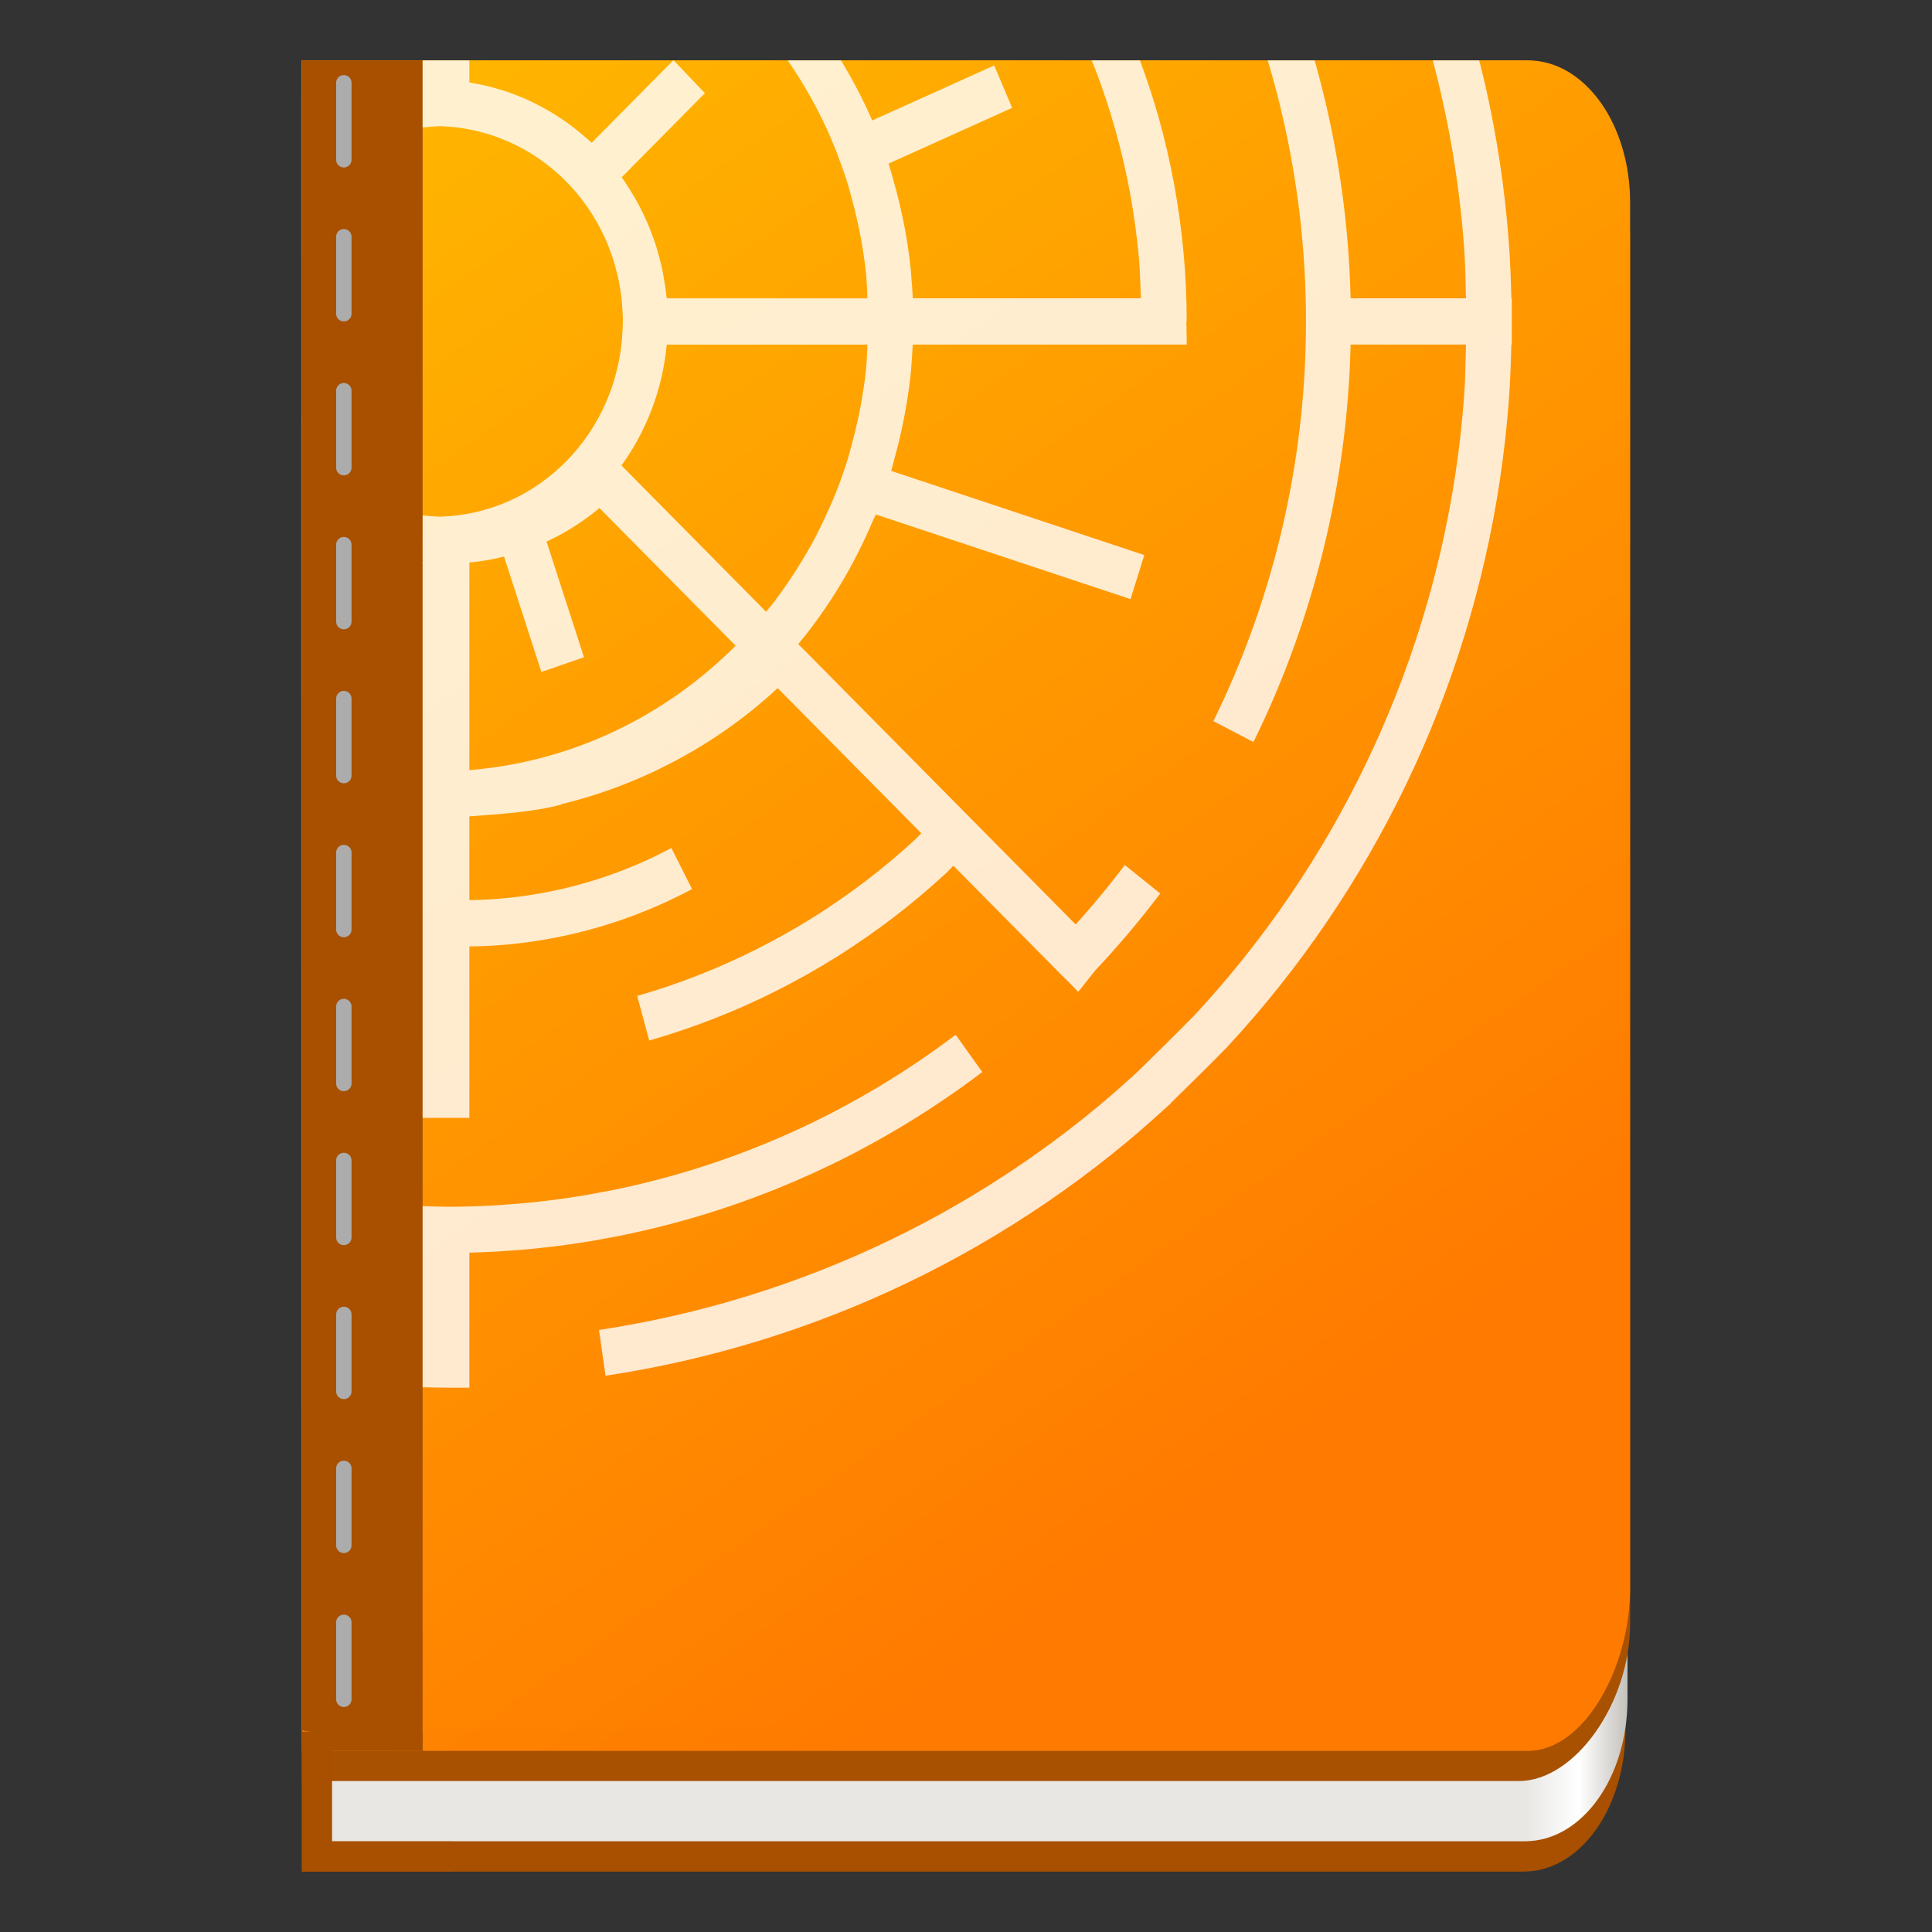
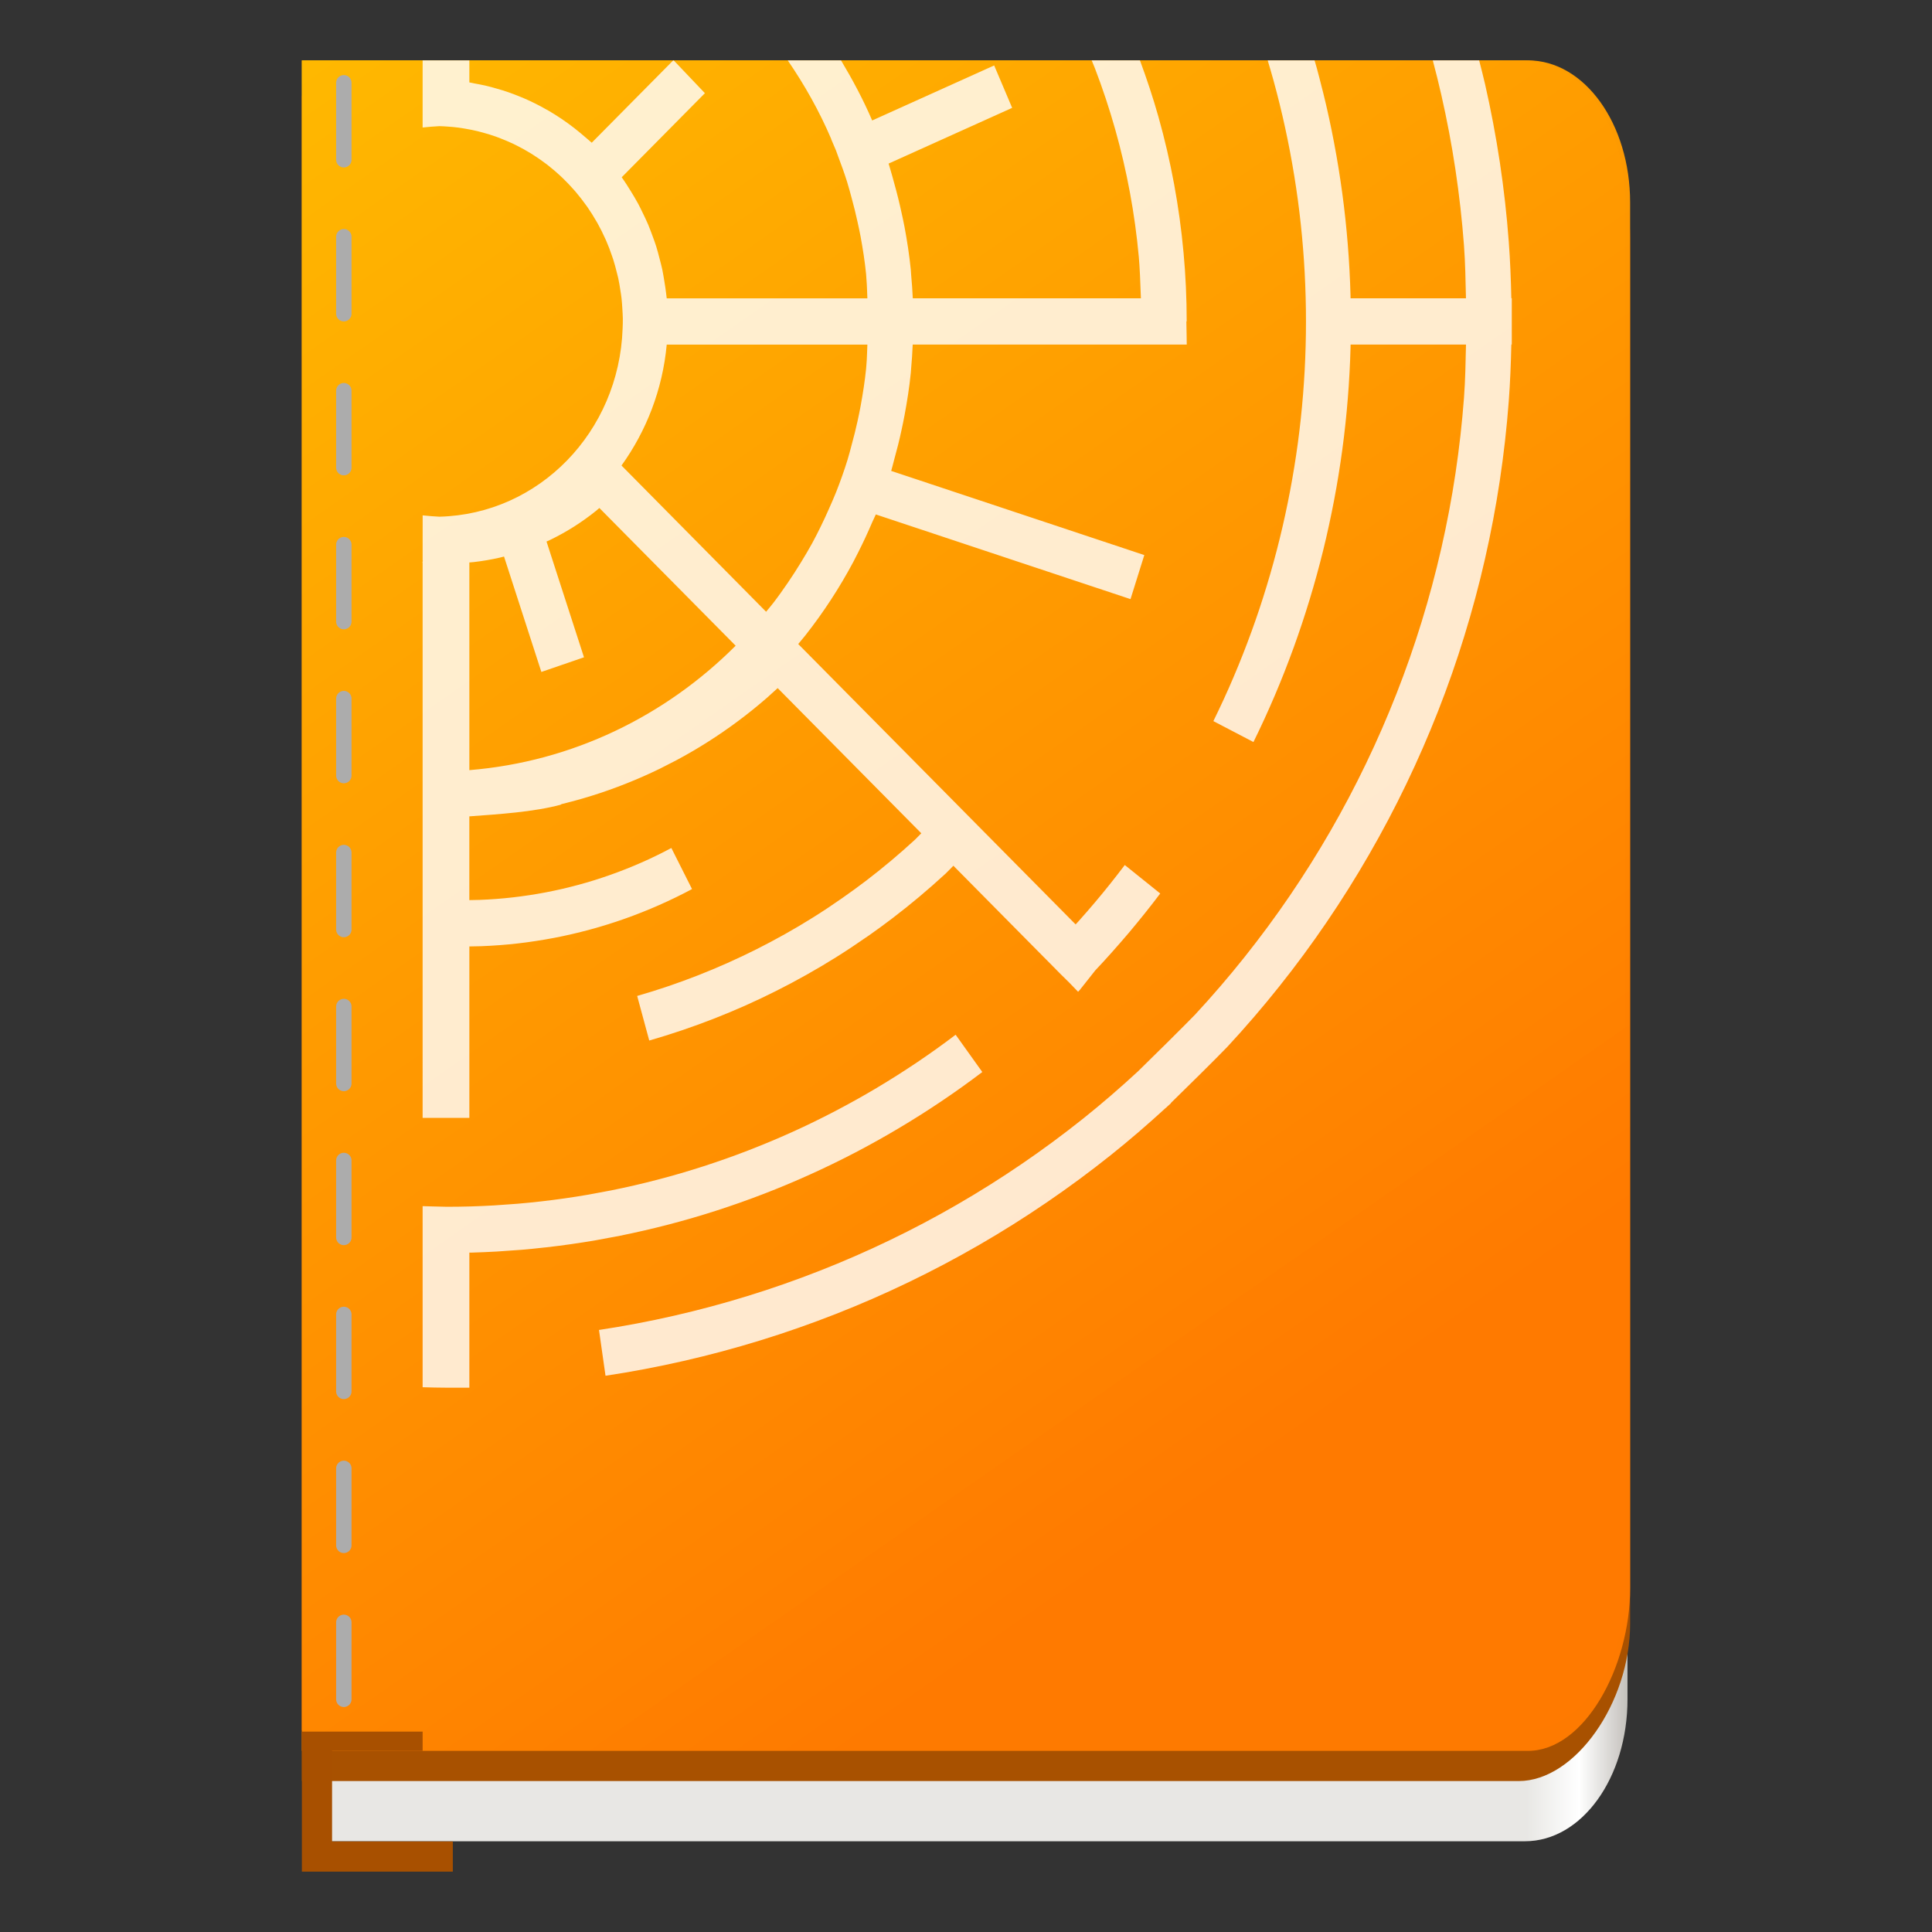
<svg xmlns="http://www.w3.org/2000/svg" xmlns:ns1="http://sodipodi.sourceforge.net/DTD/sodipodi-0.dtd" xmlns:ns2="http://www.inkscape.org/namespaces/inkscape" width="64" height="64" viewBox="0 0 64 64" fill="none" version="1.1" id="svg119" ns1:docname="org.kde.arianna.svg" ns2:version="1.2.2 (b0a8486541, 2022-12-01)">
  <rect x="0" y="0" width="64" height="64" fill="#333333" stroke="none" />
  <ns1:namedview id="namedview121" pagecolor="#ffffff" bordercolor="#000000" borderopacity="0.25" ns2:showpageshadow="2" ns2:pageopacity="0.0" ns2:pagecheckerboard="0" ns2:deskcolor="#d1d1d1" showgrid="true" showguides="true" ns2:zoom="11.400412" ns2:cx="47.454425" ns2:cy="30.700645" ns2:window-width="1920" ns2:window-height="1007" ns2:window-x="0" ns2:window-y="0" ns2:window-maximized="1" ns2:current-layer="svg119">
    <ns2:grid type="xygrid" id="grid6103" empspacing="5" />
  </ns1:namedview>
-   <path d="m 10,13.771 v 48.228 h 40.472 c 1.869,0 3.373,-2.1 3.373,-4.708 v -38.811 c 0,-2.608 -1.504,-4.708 -3.373,-4.708 z" fill="#a85000" id="path2" ns1:nodetypes="ccssssc" style="stroke-width:0.078" />
  <path d="m 10.586,20.833 v 40.161 h 39.929 c 1.883,0 3.398,-2.1 3.398,-4.708 V 25.541 c 0,-2.608 -1.516,-4.708 -3.398,-4.708 z" fill="url(#paint0_linear_510_1129)" id="path4" ns1:nodetypes="ccssssc" style="fill:url(#paint0_linear_510_1129);stroke-width:0.079" />
  <path d="M 10,3.177 V 59 H 50.308 C 52.183,59 54,56.399 54,53.79 V 7.886 C 54,5.277 52.491,3.177 50.615,3.177 Z" fill="#a85100" id="path6" style="stroke-width:0.079" ns1:nodetypes="ccssssc" />
  <path d="m 10,2 v 55.321 h 40.472 c 1.869,0 3.373,-2.1 3.373,-4.708 V 6.708 c 0,-2.608 -1.504,-4.708 -3.373,-4.708 z" fill="url(#paint1_linear_510_1129)" fill-opacity="0.99" id="path8" style="fill:url(#paint1_linear_510_1129);stroke-width:0.078" />
  <path d="M 10,2 V 58 H 50.615 C 52.491,58 54,55.222 54,52.613 V 6.708 C 54,4.1 52.491,2 50.615,2 Z" fill="url(#paint2_linear_510_1129)" fill-opacity="0.99" id="path10" style="fill:url(#paint2_linear_510_1129);stroke-width:0.079" ns1:nodetypes="ccssssc" />
-   <path d="M 14,2 H 10 V 57.321 L 14,58 Z" fill="#a85000" id="path12" style="stroke-width:0.085" ns1:nodetypes="ccccc" />
  <path d="M 10,57.362 V 62 h 5 v -1 h -4 v -3 h 3 v -0.638 z" fill="#a85000" id="path14" ns1:nodetypes="ccccccccc" style="stroke-width:0.075" />
  <line x1="11.39" y1="2.742" x2="11.39" y2="57.062" stroke="#acacac" stroke-width="0.51" stroke-linecap="round" stroke-dasharray="40, 40" id="line16" style="stroke-width:0.51;stroke-dasharray:2.55, 2.55;stroke-dashoffset:0" />
  <defs id="defs117">
    <linearGradient id="paint0_linear_510_1129" x1="562.268" y1="456.76" x2="609.524" y2="456.76" gradientUnits="userSpaceOnUse" gradientTransform="matrix(0.072,0,0,0.086,10.083,2)">
      <stop stop-color="#E8E7E4" id="stop100" />
      <stop offset="0.511" stop-color="white" id="stop102" />
      <stop offset="1" stop-color="#C2BFBA" id="stop104" />
    </linearGradient>
    <linearGradient id="paint1_linear_510_1129" x1="482.569" y1="655.625" x2="79.034" y2="-44.717" gradientUnits="userSpaceOnUse" gradientTransform="matrix(0.071,0,0,0.086,10,2)">
      <stop offset="0.14" stop-color="#FF7A00" id="stop107" />
      <stop offset="1" stop-color="#FFB800" id="stop109" />
    </linearGradient>
    <linearGradient id="paint2_linear_510_1129" x1="482.569" y1="655.625" x2="79.034" y2="-44.717" gradientUnits="userSpaceOnUse" gradientTransform="matrix(0.071,0,0,0.086,10,2)">
      <stop offset="0.14" stop-color="#FF7A00" id="stop112" />
      <stop offset="1" stop-color="#FFB800" id="stop114" />
    </linearGradient>
  </defs>
  <path id="path2703" style="color:#000000;opacity:0.81;fill:#ffffff;stroke-width:0.096;-inkscape-stroke:none" d="m 14,2 c 0,0 3.1e-5,1.479 3.1e-5,2.224 0.186,-0.019 0.371,-0.037 0.558,-0.045 0.095,0.002 0.19,0.008 0.284,0.015 0.112,0.008 0.224,0.017 0.335,0.032 0.087,0.011 0.172,0.026 0.258,0.041 0.127,0.022 0.254,0.046 0.38,0.077 0.066,0.016 0.131,0.034 0.196,0.052 0.141,0.039 0.28,0.081 0.417,0.13 0.049,0.018 0.098,0.037 0.147,0.056 0.148,0.057 0.294,0.119 0.438,0.187 0.038,0.018 0.076,0.038 0.114,0.057 0.148,0.075 0.294,0.155 0.436,0.242 0.033,0.02 0.066,0.041 0.099,0.062 0.143,0.091 0.284,0.189 0.42,0.292 0.029,0.022 0.057,0.044 0.086,0.066 0.137,0.108 0.27,0.221 0.398,0.341 0.025,0.023 0.05,0.046 0.074,0.07 0.129,0.124 0.253,0.255 0.373,0.391 0.02,0.023 0.04,0.046 0.06,0.069 0.12,0.141 0.234,0.288 0.341,0.438 0.015,0.022 0.031,0.043 0.047,0.065 0.107,0.155 0.207,0.314 0.3,0.477 0.012,0.021 0.025,0.041 0.036,0.062 0.091,0.163 0.174,0.33 0.25,0.5 0.011,0.025 0.023,0.049 0.034,0.074 0.071,0.163 0.134,0.33 0.191,0.499 0.012,0.036 0.026,0.072 0.038,0.109 0.049,0.153 0.09,0.308 0.128,0.464 0.014,0.058 0.03,0.115 0.043,0.173 0.029,0.134 0.05,0.269 0.071,0.405 0.013,0.085 0.028,0.169 0.037,0.255 0.013,0.114 0.02,0.23 0.027,0.345 0.006,0.107 0.014,0.214 0.016,0.322 0.002,0.111 -0.003,0.223 -0.007,0.335 -0.117,3.425 -2.767,6.15 -6.067,6.234 -0.174,-0.007 -0.346,-0.023 -0.519,-0.04 -0.013,-0.001 -0.025,-0.003 -0.038,-0.004 L 14,18.566 c 0.02,0.001 -0.02,0.075 0,0.076 v 5.646 1.267 1.533 l -8e-5,6.779 1.6e-4,1.534 -8e-5,1.631 h 1.548 v -1.614 -1.534 -2.532 c 0.13,-0.001 0.26,-0.003 0.39,-0.008 0.202,-0.008 0.404,-0.019 0.605,-0.034 h 1.68e-4 c 0.202,-0.015 0.404,-0.034 0.605,-0.057 h 3.36e-4 5.01e-4 c 0.201,-0.023 0.401,-0.05 0.601,-0.081 l 0.001,-1.76e-4 c 0.2,-0.03 0.399,-0.064 0.598,-0.102 h 5.02e-4 3.34e-4 c 0.199,-0.038 0.397,-0.08 0.595,-0.126 0.198,-0.046 0.394,-0.095 0.59,-0.148 l 5.04e-4,-1.76e-4 c 0.196,-0.053 0.39,-0.109 0.584,-0.17 0.194,-0.06 0.386,-0.124 0.578,-0.192 h 1.68e-4 c 0.191,-0.068 0.381,-0.139 0.57,-0.214 h -3.35e-4 c 0.189,-0.075 0.376,-0.153 0.561,-0.235 h 1.67e-4 c 0.186,-0.082 0.37,-0.167 0.553,-0.256 0.183,-0.089 0.364,-0.181 0.543,-0.277 l -0.685,-1.361 c -0.163,0.087 -0.327,0.171 -0.493,0.252 h -1.66e-4 c -0.166,0.081 -0.334,0.159 -0.503,0.233 -0.169,0.074 -0.339,0.146 -0.511,0.213 h -1.67e-4 l -1.68e-4,1.77e-4 c -0.172,0.068 -0.344,0.133 -0.518,0.194 -0.174,0.061 -0.349,0.12 -0.525,0.175 h -1.67e-4 c -0.176,0.055 -0.353,0.106 -0.531,0.154 h -1.68e-4 l -1.66e-4,1.75e-4 c -0.178,0.048 -0.357,0.093 -0.537,0.135 h -1.67e-4 c -0.18,0.041 -0.36,0.079 -0.542,0.114 -0.181,0.034 -0.363,0.066 -0.545,0.093 l -6.7e-4,1.76e-4 h -5.02e-4 c -0.182,0.028 -0.364,0.052 -0.547,0.073 -0.183,0.021 -0.367,0.038 -0.551,0.052 -0.184,0.014 -0.368,0.024 -0.552,0.031 h -8.39e-4 -6.69e-4 c -0.111,0.004 -0.222,0.005 -0.333,0.007 v -2.774 c 0.976,-0.073 2.125,-0.142 3.044,-0.39 -0.301,0.029 -0.012,0.023 0.008,-0.015 h 3.36e-4 1.67e-4 c 0.137,-0.033 0.273,-0.068 0.409,-0.105 l 5.04e-4,-1.73e-4 c 0.196,-0.053 0.39,-0.109 0.584,-0.17 0.194,-0.06 0.386,-0.124 0.577,-0.192 h 3.35e-4 1.68e-4 c 0.191,-0.068 0.381,-0.139 0.57,-0.214 l 1.67e-4,-1.73e-4 h 1.68e-4 c 0.188,-0.075 0.375,-0.153 0.561,-0.235 h 1.68e-4 v -1.72e-4 c 0.186,-0.082 0.37,-0.167 0.553,-0.256 h 1.67e-4 l 1.68e-4,-1.72e-4 c 0.092,-0.045 0.183,-0.093 0.274,-0.14 0.089,-0.046 0.18,-0.09 0.268,-0.137 l 1.67e-4,-1.72e-4 c 0.179,-0.096 0.356,-0.194 0.532,-0.297 h 1.68e-4 c 0.176,-0.102 0.349,-0.208 0.521,-0.317 0.172,-0.109 0.341,-0.221 0.509,-0.337 l 1.67e-4,-1.74e-4 h 1.68e-4 c 0.167,-0.115 0.333,-0.234 0.496,-0.356 v 1.72e-4 c 0.163,-0.122 0.324,-0.246 0.482,-0.374 l 1.66e-4,-1.73e-4 1.69e-4,-1.72e-4 c 0.158,-0.128 0.314,-0.258 0.468,-0.392 l 1.69e-4,-1.73e-4 h 1.67e-4 c 0.082,-0.071 0.161,-0.146 0.242,-0.219 0.037,-0.034 0.075,-0.067 0.112,-0.101 l 4.758,4.809 c -0.071,0.07 -0.138,0.143 -0.21,0.212 -0.26,0.24 -0.526,0.473 -0.796,0.7 -0.273,0.229 -0.55,0.451 -0.833,0.667 v -3.52e-4 c -0.259,0.198 -0.523,0.388 -0.79,0.575 -0.316,0.221 -0.637,0.435 -0.964,0.639 v -1.76e-4 c -0.301,0.189 -0.607,0.37 -0.917,0.544 -0.31,0.174 -0.624,0.341 -0.941,0.501 h -1.68e-4 c -0.635,0.319 -1.284,0.609 -1.945,0.868 -0.331,0.129 -0.664,0.251 -1,0.365 -0.336,0.114 -0.675,0.22 -1.016,0.318 l 0.4,1.477 c 0.726,-0.209 1.442,-0.451 2.146,-0.726 0.352,-0.138 0.7,-0.283 1.045,-0.437 0.345,-0.154 0.687,-0.316 1.024,-0.486 0.338,-0.17 0.672,-0.348 1.001,-0.533 0.33,-0.185 0.655,-0.379 0.976,-0.579 0.348,-0.218 0.69,-0.446 1.027,-0.681 0.022,-0.015 0.045,-0.029 0.067,-0.045 0.261,-0.184 0.519,-0.373 0.774,-0.567 l 1.68e-4,-1.76e-4 c 0.301,-0.23 0.597,-0.467 0.887,-0.71 0.29,-0.244 0.575,-0.494 0.854,-0.751 l 0.006,-0.005 0.006,-0.005 c 0.089,-0.086 0.174,-0.177 0.262,-0.265 l 3.068,3.101 c -7.55e-4,8.81e-4 -0.002,0.003 -0.003,0.004 -0.003,0.004 0.009,-0.009 0.004,-0.004 l 0.48,0.486 0.283,0.279 0.299,0.309 c 0.096,-0.099 0.058,-0.065 0.077,-0.088 0.019,-0.023 0.041,-0.051 0.067,-0.083 0.052,-0.065 0.117,-0.147 0.181,-0.229 0.065,-0.082 0.129,-0.163 0.178,-0.225 0.025,-0.031 0.045,-0.057 0.059,-0.074 0.014,-0.017 0.072,-0.075 -0.014,0.014 l 0.003,-0.004 0.003,-0.003 c 0.192,-0.203 0.381,-0.409 0.567,-0.618 h -1.68e-4 c 0.186,-0.209 0.37,-0.42 0.551,-0.633 l 1.68e-4,-1.76e-4 1.68e-4,-1.62e-4 c 0.18,-0.214 0.358,-0.43 0.533,-0.649 l 5.03e-4,-3.52e-4 c 0.175,-0.219 0.347,-0.44 0.515,-0.663 l -1.174,-0.943 c -0.161,0.212 -0.324,0.423 -0.49,0.631 l -1.66e-4,1.77e-4 -1.69e-4,1.62e-4 c -0.166,0.208 -0.335,0.414 -0.507,0.617 -0.172,0.203 -0.346,0.403 -0.523,0.601 v 1.75e-4 c -0.036,0.04 -0.072,0.078 -0.108,0.118 l -2.999,-3.031 -0.046,-0.046 -1.016,-1.028 -4.732,-4.783 -0.396,-0.4 c 0.034,-0.042 0.069,-0.083 0.103,-0.125 0.044,-0.054 0.09,-0.107 0.133,-0.162 0.604,-0.767 1.133,-1.581 1.587,-2.431 0.059,-0.11 0.114,-0.221 0.17,-0.332 0.165,-0.327 0.319,-0.659 0.462,-0.995 0.036,-0.084 0.08,-0.163 0.115,-0.248 l 8.437,2.805 0.457,-1.459 -8.385,-2.788 c 0.037,-0.122 0.065,-0.249 0.099,-0.372 0.092,-0.329 0.175,-0.66 0.246,-0.993 0.035,-0.164 0.07,-0.327 0.1,-0.492 0.085,-0.458 0.157,-0.918 0.204,-1.382 0.004,-0.044 0.006,-0.088 0.01,-0.132 0.025,-0.271 0.042,-0.543 0.054,-0.815 h 7.589 v 1.71e-4 l 0.765,-1.43e-4 h 0.501 v -1.74e-4 h 0.223 c -3.6e-5,-0.194 -0.009,-0.503 -0.013,-0.767 h 0.011 c -1.72e-4,-0.764 -0.035,-1.527 -0.105,-2.287 V 8.362 C 39.171,7.982 39.127,7.603 39.075,7.225 39.023,6.847 38.962,6.47 38.893,6.095 h -1.67e-4 C 38.754,5.345 38.581,4.601 38.374,3.867 V 3.867 C 38.196,3.236 37.989,2.614 37.762,2 h -1.599 c 0.035,0.087 0.073,0.172 0.107,0.26 V 2.26 c 0.256,0.667 0.481,1.346 0.675,2.034 0.194,0.688 0.356,1.385 0.486,2.088 0.065,0.351 0.122,0.704 0.171,1.059 0.049,0.354 0.09,0.709 0.122,1.065 h 1.69e-4 v 3.45e-4 c 0.029,0.318 0.053,0.845 0.07,1.376 h -7.557 c -0.011,-0.255 -0.03,-0.509 -0.053,-0.764 -0.006,-0.063 -0.007,-0.127 -0.013,-0.189 C 30.123,8.456 30.051,7.985 29.963,7.515 29.934,7.36 29.9,7.207 29.866,7.053 29.795,6.723 29.714,6.396 29.622,6.069 29.579,5.916 29.54,5.762 29.493,5.61 29.473,5.546 29.456,5.483 29.436,5.419 L 33.529,3.573 32.933,2.168 28.892,3.991 C 28.595,3.298 28.242,2.639 27.86,2 h -1.765 c 0.557,0.813 1.046,1.68 1.44,2.603 l -0.003,0.002 0.164,0.386 c 0.026,0.067 0.047,0.135 0.073,0.202 0.104,0.274 0.204,0.549 0.292,0.831 0.057,0.183 0.105,0.367 0.155,0.551 0.068,0.25 0.132,0.503 0.187,0.758 0.036,0.165 0.073,0.33 0.104,0.496 0.076,0.414 0.142,0.831 0.184,1.256 0.006,0.059 0.007,0.118 0.012,0.177 0.018,0.205 0.02,0.415 0.03,0.622 H 22.086 C 22.081,9.826 22.073,9.771 22.066,9.716 22.052,9.589 22.031,9.464 22.011,9.339 21.988,9.2 21.967,9.06 21.938,8.923 21.912,8.803 21.88,8.685 21.849,8.567 21.814,8.431 21.78,8.296 21.738,8.163 21.699,8.039 21.653,7.917 21.608,7.795 21.563,7.676 21.52,7.556 21.471,7.439 21.414,7.305 21.35,7.173 21.286,7.042 21.239,6.945 21.193,6.848 21.142,6.753 21.064,6.608 20.979,6.468 20.893,6.328 20.846,6.253 20.801,6.178 20.752,6.104 20.7,6.026 20.65,5.948 20.595,5.872 l 2.756,-2.785 -1.034,-1.087 h -0.015 L 19.602,4.728 C 19.535,4.665 19.463,4.611 19.395,4.55 19.338,4.5 19.28,4.451 19.221,4.402 19.089,4.292 18.953,4.186 18.814,4.086 18.742,4.033 18.668,3.982 18.594,3.932 18.464,3.845 18.332,3.761 18.198,3.682 18.103,3.627 18.007,3.574 17.911,3.523 17.79,3.459 17.67,3.398 17.547,3.341 17.43,3.286 17.312,3.237 17.193,3.189 17.08,3.143 16.966,3.099 16.851,3.059 16.721,3.013 16.59,2.974 16.457,2.936 16.345,2.903 16.232,2.872 16.118,2.845 15.983,2.813 15.847,2.787 15.71,2.763 15.656,2.753 15.603,2.738 15.548,2.73 V 2 Z m 27.994,0 c 0.067,0.223 0.132,0.446 0.194,0.67 v 1.74e-4 1.72e-4 c 0.071,0.259 0.139,0.519 0.203,0.78 v 1.73e-4 c 0.064,0.261 0.125,0.523 0.182,0.786 v 1.73e-4 c 0.057,0.263 0.111,0.526 0.161,0.791 v 1.73e-4 c 0.05,0.264 0.097,0.529 0.14,0.795 v 1.72e-4 c 0.043,0.266 0.083,0.532 0.119,0.799 0.036,0.267 0.068,0.534 0.097,0.801 v 1.73e-4 c 0.029,0.268 0.054,0.536 0.075,0.804 v 1.72e-4 l 1.67e-4,1.74e-4 v 1.72e-4 c 0.022,0.268 0.04,0.537 0.054,0.806 1.2e-5,1.72e-4 -7e-6,5.18e-4 0,6.91e-4 0.014,0.269 0.025,0.538 0.032,0.806 7e-6,2.58e-4 -8e-6,3.45e-4 0,6.9e-4 v 5.18e-4 3.45e-4 8.64e-4 1.72e-4 c 0.008,0.268 0.011,0.537 0.011,0.806 v 1.72e-4 1.73e-4 c -7.3e-5,0.27 -0.003,0.539 -0.011,0.807 v 0.001 0.001 c -0.007,0.268 -0.018,0.537 -0.032,0.806 -0.015,0.269 -0.033,0.538 -0.054,0.806 l -1.67e-4,1.72e-4 v 3.45e-4 c -0.021,0.268 -0.047,0.536 -0.075,0.804 -0.029,0.268 -0.061,0.535 -0.097,0.802 -0.036,0.267 -0.076,0.533 -0.119,0.798 -0.043,0.266 -0.09,0.531 -0.14,0.795 -0.05,0.264 -0.104,0.528 -0.161,0.791 -0.057,0.263 -0.118,0.525 -0.182,0.786 -0.064,0.261 -0.132,0.521 -0.203,0.78 -0.071,0.259 -0.146,0.517 -0.224,0.774 h -1.68e-4 v 1.72e-4 c -0.078,0.257 -0.159,0.513 -0.244,0.768 -0.085,0.255 -0.173,0.508 -0.265,0.76 l -1.68e-4,1.72e-4 -1.67e-4,1.74e-4 c -0.092,0.252 -0.186,0.503 -0.285,0.753 -0.098,0.249 -0.2,0.497 -0.305,0.744 -0.105,0.247 -0.213,0.492 -0.325,0.735 -0.112,0.244 -0.227,0.485 -0.345,0.726 l 1.328,0.693 c 0.124,-0.253 0.245,-0.507 0.363,-0.764 v -1.74e-4 l 1.67e-4,-1.72e-4 c 0.117,-0.256 0.231,-0.514 0.342,-0.774 h -1.69e-4 c 0.11,-0.259 0.218,-0.521 0.321,-0.783 l 1.68e-4,-1.74e-4 v -4.37e-4 c 0.103,-0.263 0.203,-0.527 0.3,-0.792 l 1.67e-4,-3.45e-4 c 0.096,-0.265 0.189,-0.532 0.278,-0.8 h 1.67e-4 v -1.74e-4 c 0.089,-0.268 0.175,-0.537 0.257,-0.807 v -5.16e-4 c 0.082,-0.27 0.161,-0.542 0.236,-0.815 v -1.71e-4 c 0.075,-0.273 0.146,-0.547 0.214,-0.821 0.068,-0.275 0.131,-0.551 0.191,-0.828 0.06,-0.277 0.117,-0.554 0.17,-0.832 l -1.68e-4,1.73e-4 c 0.053,-0.278 0.102,-0.557 0.147,-0.836 0.045,-0.28 0.087,-0.56 0.125,-0.84 v -1.74e-4 -1.72e-4 c 0.038,-0.281 0.072,-0.562 0.102,-0.844 v -1.71e-4 c 0.03,-0.281 0.057,-0.563 0.079,-0.846 v -5.19e-4 c 0.023,-0.282 0.042,-0.565 0.057,-0.848 v -3.45e-4 -1.73e-4 c 0.015,-0.282 0.027,-0.564 0.034,-0.848 v -0.002 c 7.54e-4,-0.028 4.19e-4,-0.055 0.001,-0.083 h 3.823 c -0.013,0.586 -0.022,1.172 -0.066,1.757 -0.063,0.84 -0.157,1.676 -0.282,2.509 -0.125,0.833 -0.282,1.66 -0.469,2.481 -0.187,0.821 -0.405,1.634 -0.653,2.439 -0.248,0.805 -0.526,1.6 -0.834,2.384 -0.308,0.784 -0.644,1.556 -1.01,2.315 v 1.71e-4 c -0.365,0.759 -0.759,1.504 -1.179,2.233 -0.421,0.73 -0.869,1.443 -1.343,2.139 -0.474,0.696 -0.975,1.374 -1.5,2.033 v 1.63e-4 c -0.524,0.658 -1.072,1.295 -1.644,1.912 -0.295,0.307 -1.491,1.492 -1.887,1.875 -0.588,0.542 -1.192,1.066 -1.817,1.565 -0.659,0.525 -1.337,1.026 -2.033,1.501 h -1.68e-4 c -0.696,0.475 -1.41,0.924 -2.14,1.346 -0.73,0.422 -1.475,0.816 -2.234,1.181 -0.759,0.366 -1.532,0.703 -2.317,1.011 -0.785,0.308 -1.58,0.587 -2.386,0.835 h -1.67e-4 c -0.805,0.249 -1.62,0.467 -2.442,0.655 -0.822,0.188 -1.65,0.345 -2.484,0.471 l 0.216,1.517 c 0.869,-0.131 1.733,-0.295 2.59,-0.491 0.857,-0.196 1.707,-0.424 2.547,-0.683 0.84,-0.259 1.67,-0.55 2.489,-0.871 h 1.67e-4 c 0.818,-0.321 1.625,-0.673 2.417,-1.055 0.792,-0.382 1.57,-0.793 2.332,-1.233 0.762,-0.44 1.507,-0.909 2.234,-1.405 0.727,-0.496 1.435,-1.018 2.123,-1.567 h 1.68e-4 c 0.629,-0.502 1.238,-1.028 1.831,-1.572 l 0.002,0.003 c 0.008,-0.008 0.036,-0.036 0.045,-0.045 0.04,-0.037 0.081,-0.071 0.121,-0.108 l -0.005,-0.007 c 0.466,-0.452 1.52,-1.494 1.863,-1.852 l 0.004,-0.004 0.004,-0.004 c 0.598,-0.645 1.173,-1.313 1.721,-2.002 v -1.62e-4 c 0.549,-0.688 1.072,-1.397 1.567,-2.125 v -1.64e-4 c 0.496,-0.728 0.964,-1.474 1.404,-2.237 0.44,-0.763 0.852,-1.542 1.234,-2.336 v -1.72e-4 c 0.382,-0.794 0.734,-1.601 1.056,-2.421 0.322,-0.82 0.613,-1.652 0.872,-2.495 v -1.73e-4 c 0.259,-0.842 0.488,-1.693 0.683,-2.552 0.196,-0.859 0.36,-1.725 0.491,-2.597 0.131,-0.871 0.23,-1.747 0.296,-2.626 0.047,-0.624 0.071,-1.249 0.085,-1.875 h 0.015 l -1.82e-4,-0.767 v -1.73e-4 l 1.67e-4,-0.767 h -0.015 C 50.051,9.258 50.027,8.633 49.98,8.009 V 8.009 C 49.915,7.13 49.816,6.254 49.685,5.383 49.553,4.511 49.39,3.645 49.194,2.786 49.134,2.523 49.065,2.262 48.999,2.001 h -1.536 c 0.1,0.377 0.195,0.755 0.281,1.135 0.187,0.821 0.344,1.649 0.469,2.481 0.125,0.833 0.22,1.67 0.283,2.509 v 1.73e-4 c 0.044,0.584 0.052,1.17 0.066,1.756 h -3.823 c -6.71e-4,-0.028 -4.19e-4,-0.055 -0.001,-0.082 v -8.64e-4 -0.002 -1.72e-4 c -0.007,-0.283 -0.019,-0.565 -0.034,-0.848 v -5.18e-4 -1.72e-4 c -0.015,-0.283 -0.034,-0.565 -0.057,-0.848 v -5.17e-4 -1.74e-4 c -0.023,-0.282 -0.049,-0.564 -0.079,-0.846 V 7.256 C 44.538,6.974 44.504,6.693 44.466,6.412 H 44.466 V 6.412 C 44.428,6.131 44.386,5.851 44.341,5.571 V 5.571 C 44.296,5.292 44.247,5.013 44.194,4.735 V 4.735 4.734 C 44.142,4.456 44.085,4.179 44.025,3.902 43.965,3.626 43.901,3.35 43.833,3.075 v -1.73e-4 c -0.014,-0.058 -0.031,-0.115 -0.045,-0.173 -0.054,-0.216 -0.109,-0.433 -0.168,-0.648 h -1.66e-4 V 2.254 2.253 c -0.023,-0.084 -0.049,-0.168 -0.073,-0.252 z m -19.908,9.416 h 0.037 6.61 c -0.011,0.227 -0.012,0.456 -0.033,0.68 -0.004,0.039 -0.005,0.078 -0.009,0.116 -0.042,0.417 -0.107,0.827 -0.181,1.234 -0.031,0.166 -0.065,0.332 -0.101,0.497 -0.057,0.264 -0.123,0.524 -0.194,0.783 -0.045,0.166 -0.086,0.333 -0.137,0.498 -0.112,0.363 -0.239,0.719 -0.377,1.069 -0.072,0.184 -0.154,0.364 -0.233,0.545 -0.091,0.206 -0.184,0.411 -0.284,0.612 -0.089,0.181 -0.18,0.362 -0.277,0.54 -0.118,0.216 -0.244,0.426 -0.372,0.636 -0.141,0.232 -0.288,0.46 -0.442,0.685 -0.156,0.227 -0.314,0.452 -0.482,0.669 -0.075,0.097 -0.156,0.19 -0.233,0.285 L 20.588,15.421 c 0.821,-1.142 1.36,-2.512 1.498,-4.005 z m -2.231,5.412 4.514,4.562 C 22.044,23.717 18.967,25.232 15.548,25.512 v -1.225 -5.655 c 0.047,-0.004 0.094,-0.007 0.142,-0.012 0.147,-0.017 0.294,-0.038 0.44,-0.063 0.146,-0.025 0.291,-0.054 0.435,-0.087 h 1.68e-4 1.68e-4 c 0.044,-0.01 0.087,-0.023 0.131,-0.034 0.078,0.241 0.205,0.634 1.237,3.823 l 1.412,-0.485 c -1.035,-3.199 -1.165,-3.598 -1.241,-3.835 0.045,-0.021 0.09,-0.039 0.134,-0.061 l -3.37e-4,5.19e-4 c 0.133,-0.065 0.265,-0.134 0.394,-0.206 l 3.34e-4,-1.72e-4 6.71e-4,-1.74e-4 c 0.13,-0.072 0.257,-0.149 0.383,-0.228 0.125,-0.08 0.249,-0.163 0.369,-0.249 l 3.34e-4,-1.73e-4 1.69e-4,-1.73e-4 c 0.121,-0.086 0.239,-0.176 0.355,-0.269 0.039,-0.032 0.076,-0.066 0.115,-0.098 z m 11.802,17.449 c -0.211,0.16 -0.423,0.316 -0.638,0.47 -0.215,0.153 -0.431,0.304 -0.65,0.451 h -1.68e-4 c -0.219,0.147 -0.44,0.291 -0.662,0.432 -0.223,0.141 -0.448,0.279 -0.674,0.414 h -1.66e-4 c -0.226,0.135 -0.454,0.266 -0.684,0.394 l -1.68e-4,1.77e-4 c -0.23,0.128 -0.462,0.253 -0.695,0.375 -0.233,0.122 -0.468,0.24 -0.704,0.355 -0.236,0.115 -0.474,0.227 -0.714,0.335 -0.239,0.108 -0.48,0.213 -0.723,0.314 h -1.68e-4 c -0.242,0.101 -0.486,0.199 -0.73,0.294 -0.245,0.095 -0.491,0.185 -0.738,0.273 h -1.69e-4 c -0.247,0.087 -0.496,0.171 -0.745,0.252 h -1.67e-4 c -0.249,0.08 -0.5,0.157 -0.751,0.231 -1.69e-4,5.4e-5 -5.03e-4,8.1e-5 -6.7e-4,1.76e-4 -0.251,0.073 -0.504,0.143 -0.757,0.209 h -1.67e-4 c -0.254,0.066 -0.508,0.129 -0.763,0.188 -0.255,0.059 -0.511,0.114 -0.767,0.166 v 1.62e-4 h -1.66e-4 c -0.128,0.026 -0.257,0.048 -0.386,0.072 -0.128,0.024 -0.257,0.049 -0.386,0.072 v 1.63e-4 c -8.3e-5,2.7e-5 -1.67e-4,-1.4e-5 -3.35e-4,0 h -1.67e-4 c -0.258,0.044 -0.516,0.085 -0.775,0.122 h -1.67e-4 c -0.259,0.037 -0.518,0.07 -0.778,0.1 h -1.66e-4 -5.04e-4 c -0.26,0.03 -0.52,0.056 -0.781,0.078 -0.087,0.007 -0.174,0.012 -0.26,0.019 -0.174,0.014 -0.348,0.027 -0.522,0.037 -0.26,0.015 -0.521,0.026 -0.783,0.034 -3.36e-4,0 -6.71e-4,-1.3e-5 -9.36e-4,0 -0.262,0.007 -0.523,0.011 -0.783,0.011 h -3.35e-4 C 14.536,39.972 14,39.955 14,39.955 v 1.532 2.918 1.549 c 0.268,0.007 0.536,0.015 0.804,0.015 h 0.744 v -0.767 -3.707 c 0,0 0.053,-4.33e-4 0.08,-0.001 h 6.7e-4 6.71e-4 c 0.275,-0.008 0.55,-0.02 0.824,-0.035 0.137,-0.008 0.274,-0.019 0.412,-0.029 0.137,-0.009 0.275,-0.017 0.412,-0.029 h 1.68e-4 1.67e-4 1.68e-4 c 0.25,-0.021 0.5,-0.047 0.749,-0.075 0.024,-0.003 0.048,-0.004 0.072,-0.007 0.273,-0.031 0.546,-0.066 0.819,-0.105 0.272,-0.039 0.544,-0.082 0.815,-0.128 h 1.66e-4 c 0.136,-0.023 0.271,-0.051 0.406,-0.076 0.135,-0.025 0.271,-0.048 0.406,-0.076 0.27,-0.054 0.539,-0.113 0.808,-0.175 h 1.68e-4 c 0.268,-0.062 0.536,-0.128 0.802,-0.197 0.267,-0.069 0.532,-0.143 0.797,-0.22 h 1.67e-4 1.68e-4 c 0.265,-0.077 0.528,-0.158 0.791,-0.243 h 1.68e-4 c 0.262,-0.085 0.524,-0.173 0.784,-0.265 h 1.68e-4 v -1.75e-4 c 0.26,-0.092 0.519,-0.188 0.777,-0.287 0.258,-0.099 0.514,-0.203 0.769,-0.309 l 1.68e-4,-1.75e-4 c 0.255,-0.107 0.508,-0.217 0.76,-0.331 0.252,-0.114 0.502,-0.231 0.751,-0.352 0.249,-0.121 0.496,-0.245 0.741,-0.373 0.245,-0.128 0.489,-0.26 0.731,-0.395 0.242,-0.135 0.482,-0.273 0.72,-0.415 0.238,-0.142 0.475,-0.287 0.709,-0.435 0.234,-0.148 0.466,-0.3 0.697,-0.455 l 1.67e-4,-1.63e-4 c 0.23,-0.155 0.459,-0.313 0.685,-0.475 l 1.67e-4,-1.62e-4 h 1.69e-4 c 0.226,-0.162 0.45,-0.326 0.671,-0.494 z" ns1:nodetypes="cccccccccccccccccccccccsscccccccccccsccccccccccccccccccccccccccccccccccccccccccccccccccccccccccccccccccccccccccccccccccccccccccccccccccccccsccscccccccccccccccccccccccccccccccccscccccccccccccccccccccccccccccccccccccccccccccccccsccccccccccccccccccccscccccccccccccccccccccscccccccccccccccccccccccscccccccccccccccccccccccscsccccsscsccccccccccccsccccccccccccccccccccccccccccccssccscccccccccsccccccsccccccccccccccccccccccccccccccccccccccccccccccccscccccccccccsccsccccccccsccccccccccccccccccccccccccccccccccccccccccccccccccccscccccccccccccccccccccccsccccscccccccccsccccccccccccccccccccccssccccsccccccccccccscsccscccccccccccccccccscccccccccc" />
</svg>